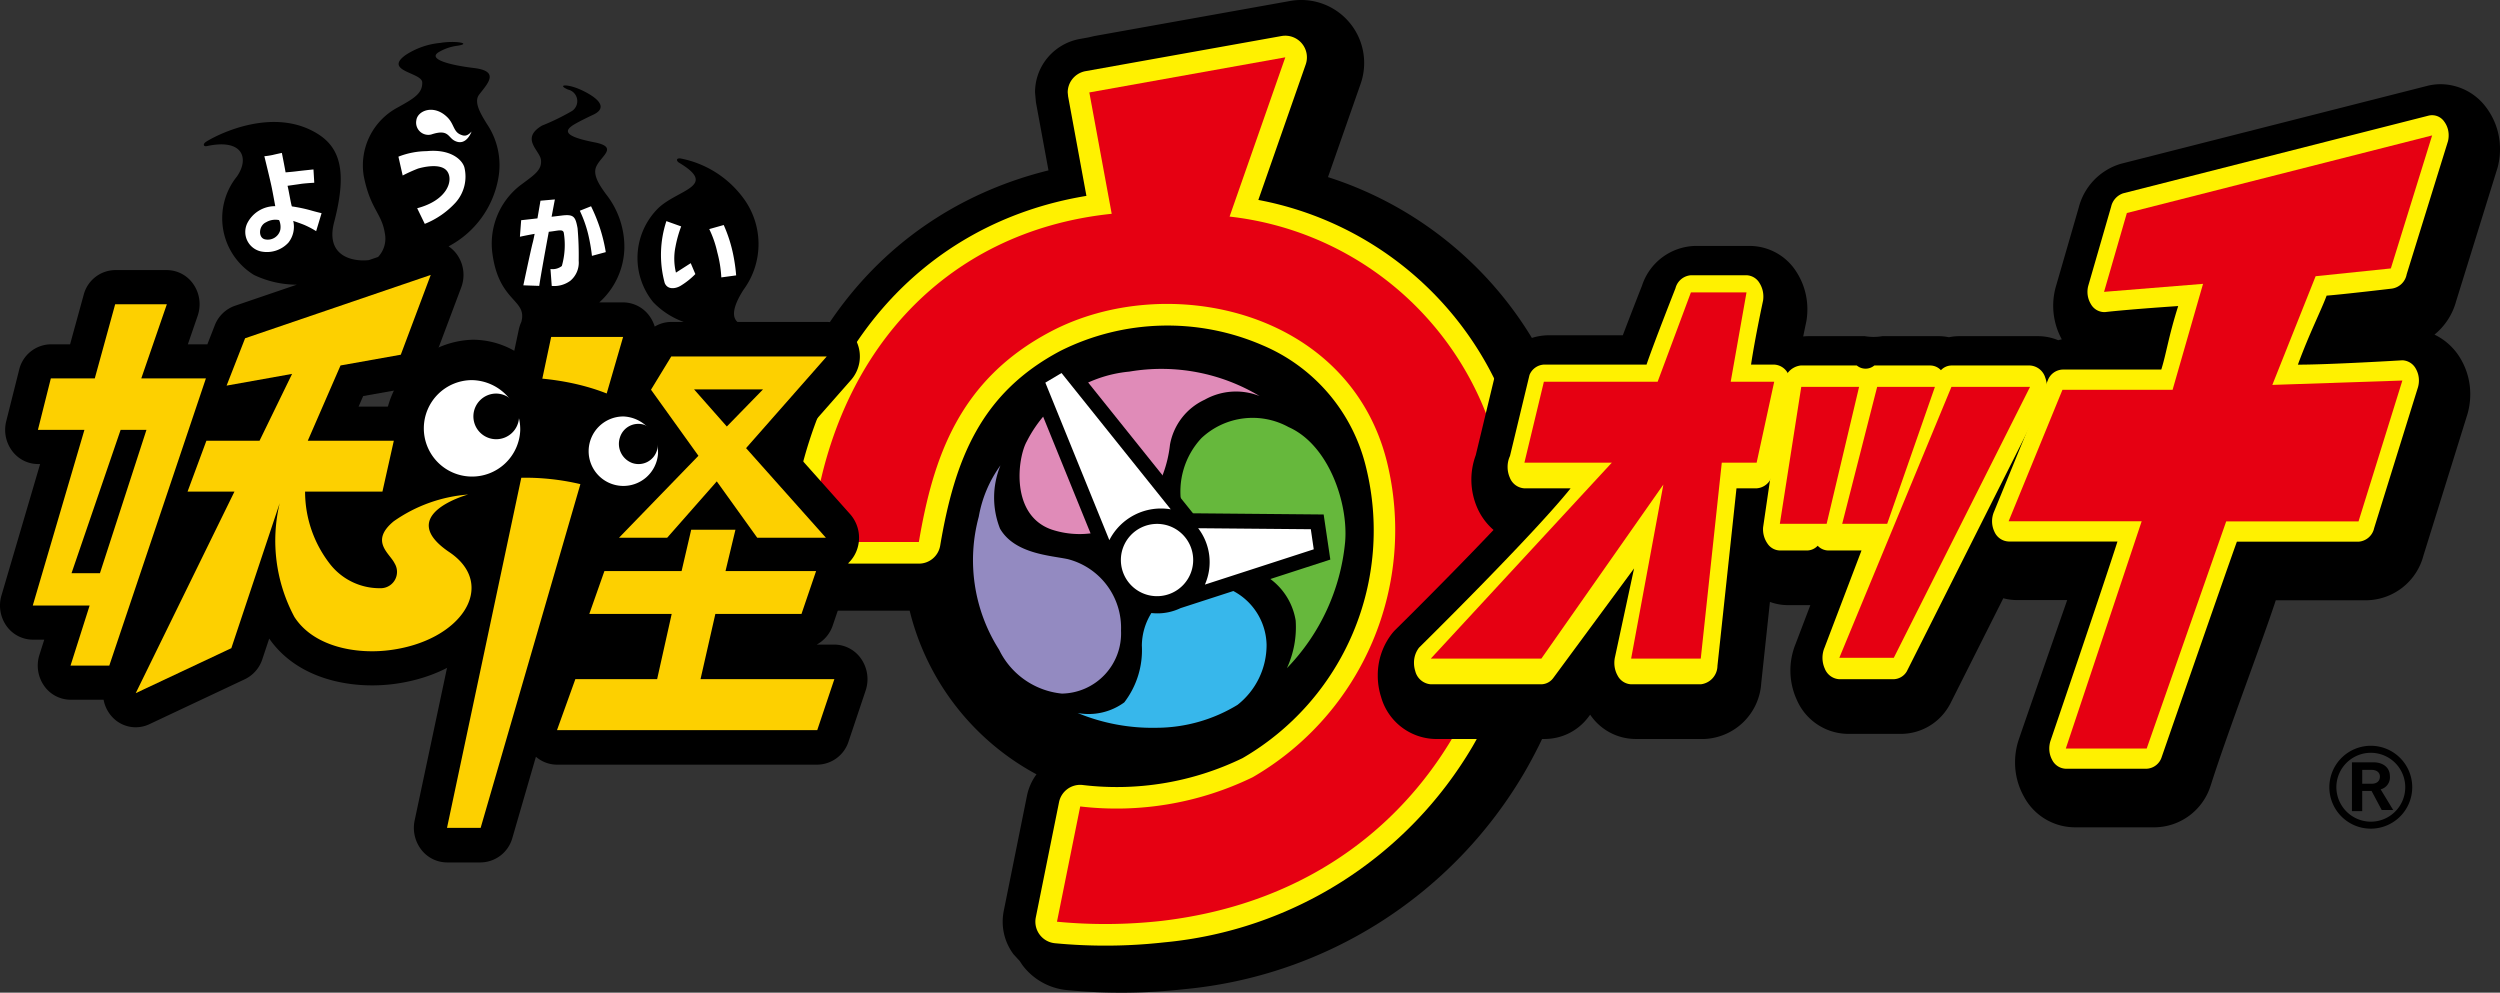
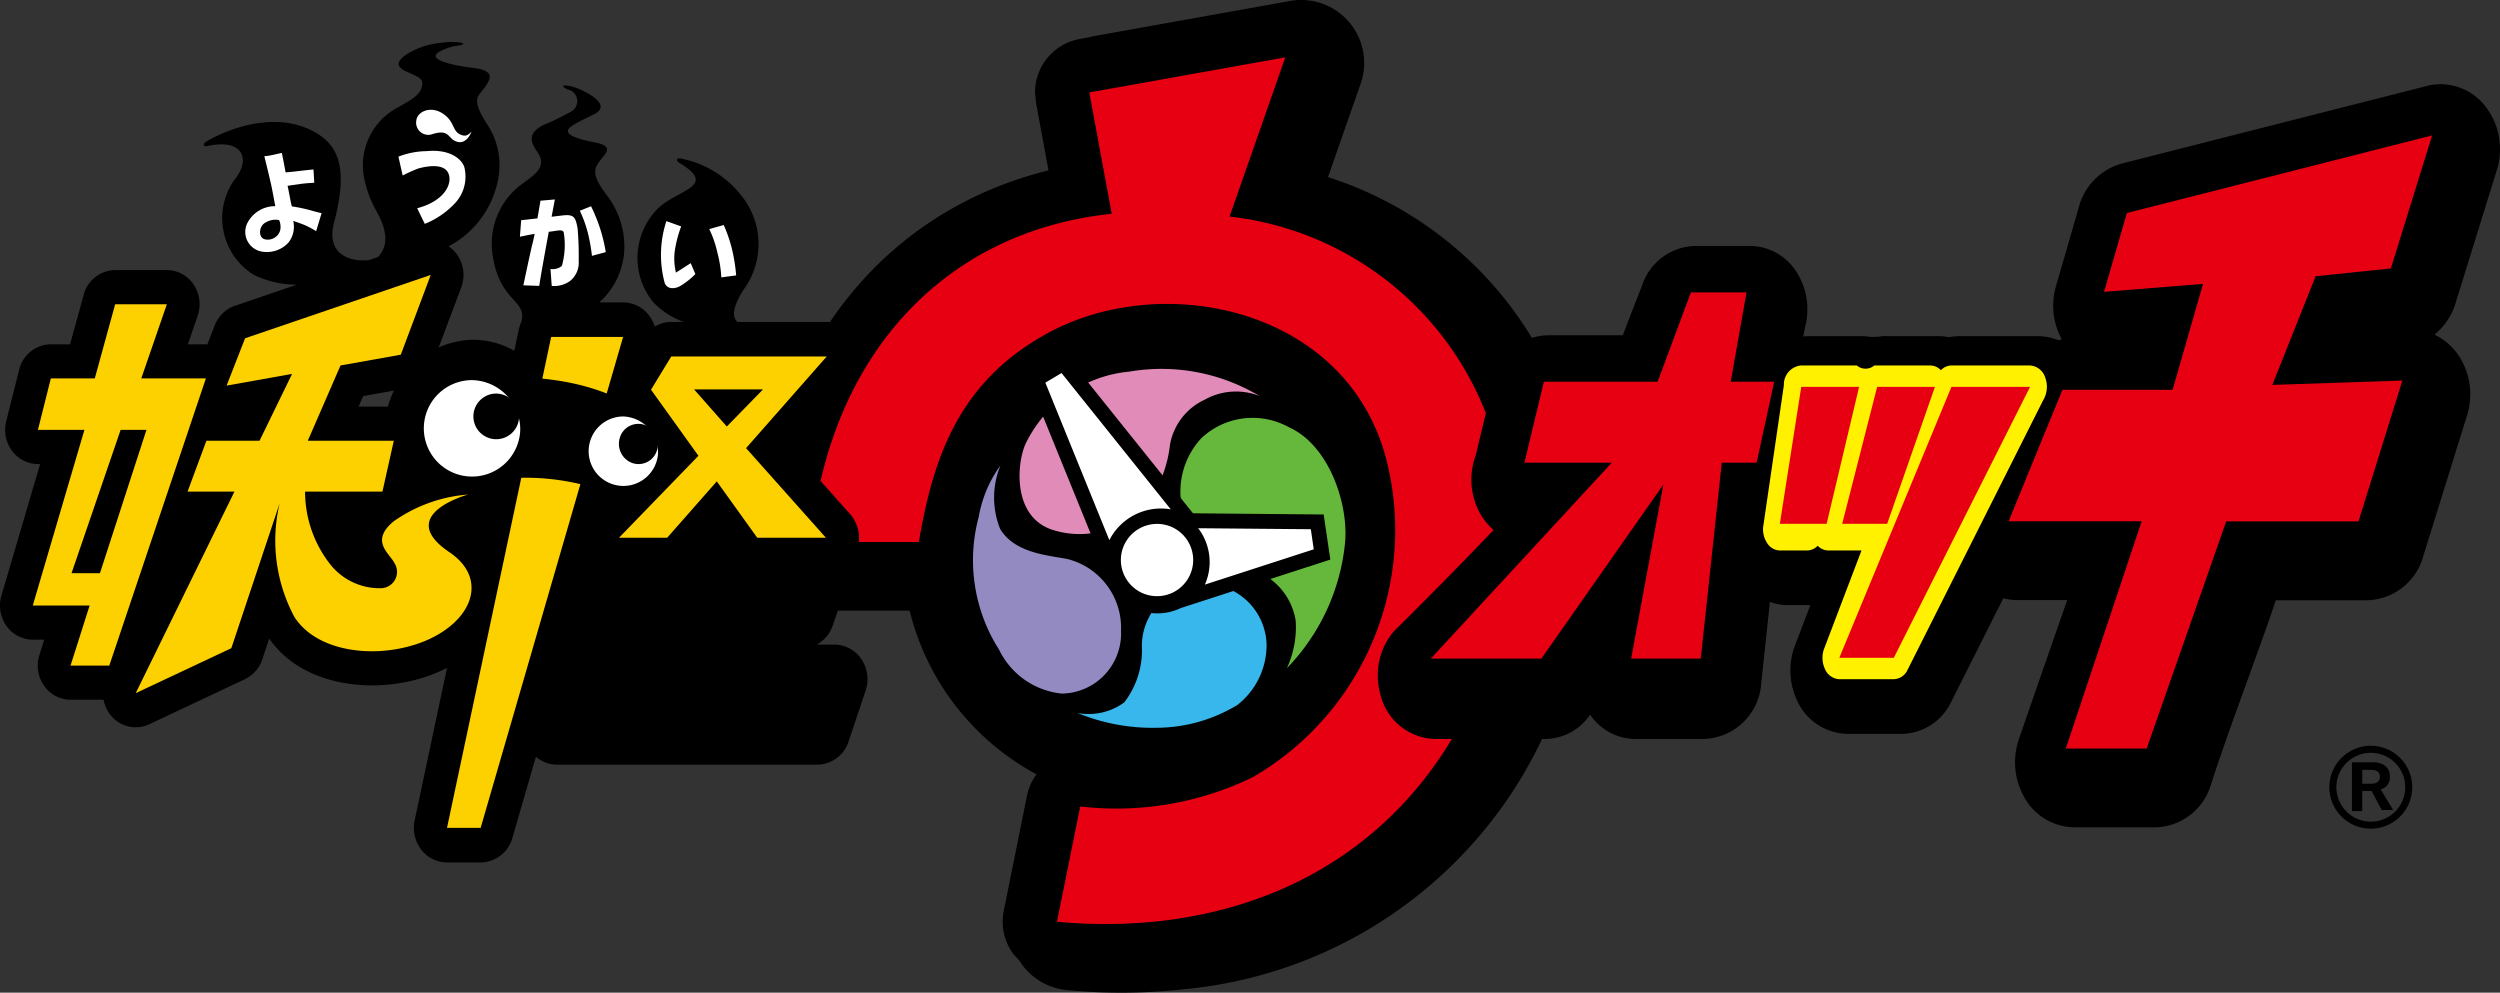
<svg xmlns="http://www.w3.org/2000/svg" viewBox="0 0 109.182 43.352">
  <rect x="0" y="0" width="109.182" height="43.352" fill="#333333" stroke="none" />
  <defs>
    <style>.a{fill:none;}.b{clip-path:url(#a);}.c{fill:#fff100;}.d{fill:#e60012;}.e{fill:#e08bb8;}.f{fill:#66b83c;}.g{fill:#37b7eb;}.h{fill:#938ac1;}.i{fill:#fff;}.j{fill:#fdd000;}.k{fill-rule:evenodd;}</style>
    <clipPath id="a" transform="translate(-0 -0.129)">
      <rect class="a" width="109.183" height="43.531" />
    </clipPath>
  </defs>
  <title>Yo-kai Watch Logo</title>
  <g class="b">
    <path d="M68.186,17.519a16.167,16.167,0,0,0-10.189-9.655c.167-.478,1.426-4.076,1.426-4.076a2.751,2.751,0,0,0-3.083-3.616l-8.557,1.533s-.189.045-.252.059l-.375.067a2.395,2.395,0,0,0-1.532.985,2.358,2.358,0,0,0-.421,1.35l.039.431s.408,2.213.548,2.973c-7.193,1.782-11.951,7.739-12.742,16.004l-.011.226a2.371,2.371,0,0,0,.617,1.595s.1.098.138.136a2.652,2.652,0,0,0,.275.366,2.753,2.753,0,0,0,2.035.901h3.625a11.131,11.131,0,0,0,5.54,7.148,2.356,2.356,0,0,0-.416.934l-1.015,5.034a2.402,2.402,0,0,0-.046.468,2.374,2.374,0,0,0,.47,1.419s.193.211.271.295l.119.179a2.758,2.758,0,0,0,1.957,1.095,24.987,24.987,0,0,0,5.127-.042,19.282,19.282,0,0,0,14.833-9.447,20.561,20.561,0,0,0,2.786-10.203,16.042,16.042,0,0,0-1.167-6.159" transform="translate(-0 -0.129)" />
-     <path class="c" d="M55.966,1.703l-8.558,1.534a.95.95,0,0,0-.61.392.936.936,0,0,0-.168.537l.017.172s.738,4.006.8,4.346c-7.235,1.19-12.202,6.926-12.977,15.025l-.004.091a.945.945,0,0,0,.944.944h4.72a.942.942,0,0,0,.931-.787c.638-3.776,1.777-6.668,5.258-8.508a10.437,10.437,0,0,1,8.818-.242,7.745,7.745,0,0,1,4.517,5.31,11.497,11.497,0,0,1-5.387,12.721,12.562,12.562,0,0,1-7.012,1.171.943.943,0,0,0-1.004.753l-1.015,5.034a.945.945,0,0,0,.84,1.127,23.133,23.133,0,0,0,4.754-.037,17.511,17.511,0,0,0,13.484-8.563,18.783,18.783,0,0,0,2.523-9.328,14.15,14.15,0,0,0-1.01-5.424,14.49,14.49,0,0,0-10.872-9.11c.132-.376,2.069-5.916,2.069-5.916a.945.945,0,0,0-1.058-1.242" transform="translate(-0 -0.129)" />
    <path class="d" d="M64.956,18.337a13.653,13.653,0,0,0-11.257-8.749l2.434-6.956-8.559,1.534.977,5.3c-7.336.761-12.365,6.22-13.142,14.333h4.72c.63-3.717,1.769-7.081,5.749-9.185,5.06-2.675,13.026-.982,14.691,5.673a12.474,12.474,0,0,1-5.859,13.785,13.608,13.608,0,0,1-7.534,1.277l-1.015,5.034a22.219,22.219,0,0,0,4.56-.035c13.327-1.559,17.213-14.921,14.235-22.011" transform="translate(-0 -0.129)" />
    <path class="e" d="M55.012,17.427a8.333,8.333,0,0,0-5.689-1.069,5.602,5.602,0,0,0-4.479,3.046c-.403.706-.739,3.223,1.089,3.854a3.885,3.885,0,0,0,4.285-1.309,5.312,5.312,0,0,0,.878-2.396,2.68,2.68,0,0,1,1.517-1.968,2.787,2.787,0,0,1,2.399-.158" transform="translate(-0 -0.129)" />
    <path class="f" d="M52.47,19.263a3.264,3.264,0,0,1,3.806-.482c1.766.78,2.615,3.347,2.469,5.022a9.152,9.152,0,0,1-2.542,5.507,4.282,4.282,0,0,0,.383-2.077,2.817,2.817,0,0,0-1.937-2.24c-.706-.262-2.885-1.15-3.046-2.805a3.421,3.421,0,0,1,.867-2.925" transform="translate(-0 -0.129)" />
    <path class="g" d="M47.063,31.268a2.635,2.635,0,0,0,2.037-.464,3.746,3.746,0,0,0,.768-2.481,2.724,2.724,0,0,1,5.447-.042,3.322,3.322,0,0,1-1.269,2.631,6.831,6.831,0,0,1-3.533,1.001,8.551,8.551,0,0,1-3.45-.645" transform="translate(-0 -0.129)" />
    <path class="h" d="M43.694,20.453a3.695,3.695,0,0,0-.02,2.764c.645,1.109,2.219,1.17,2.966,1.332a3.098,3.098,0,0,1,2.318,3.123,2.627,2.627,0,0,1-2.581,2.748,3.422,3.422,0,0,1-2.744-1.916,7.278,7.278,0,0,1-.887-5.811,5.393,5.393,0,0,1,.948-2.24" transform="translate(-0 -0.129)" />
    <path d="M58.099,24.567l-.291-1.969-5.707-.052-5.588-6.972-1.671.993,3.39,8.342a2.34,2.34,0,0,0,3.313,1.785l.013-.006Z" transform="translate(-0 -0.129)" />
    <path class="i" d="M51.074,23.104a1.579,1.579,0,1,1-2.029.948,1.584,1.584,0,0,1,2.029-.948" transform="translate(-0 -0.129)" />
    <path class="i" d="M45.653,16.84l2.795,6.879a2.532,2.532,0,0,1,2.682-1.346l-4.77-5.953Z" transform="translate(-0 -0.129)" />
    <path class="i" d="M57.247,23.242l-4.919-.044a2.434,2.434,0,0,1,.293,2.462l4.754-1.541Z" transform="translate(-0 -0.129)" />
    <path d="M108.583,4.826a2.496,2.496,0,0,0-1.992-1.02,2.368,2.368,0,0,0-.62.082l-13.316,3.386c-.017.004-.034.009-.051.014a2.688,2.688,0,0,0-1.823,1.916l-.993,3.432-.009.031a3.062,3.062,0,0,0,.266,2.283c-.054.009-.106.025-.159.037a2.286,2.286,0,0,0-.877-.177h-3.433a2.203,2.203,0,0,0-.46.048,2.202,2.202,0,0,0-.46-.048h-2.449a2.232,2.232,0,0,1-.765,0h-2.452a2.36,2.36,0,0,0-.239.013c.073-.357.125-.6.126-.606.009-.039.016-.078.022-.117a3.072,3.072,0,0,0,.034-.462,3.002,3.002,0,0,0-.472-1.626,2.422,2.422,0,0,0-2.015-1.142h-2.428a2.511,2.511,0,0,0-2.309,1.74c-.084.212-.488,1.242-.836,2.162h-3.276a2.456,2.456,0,0,0-2.203,1.481,1.886,1.886,0,0,0-.126.359l-.818,3.397a3.077,3.077,0,0,0,.069,2.305,2.721,2.721,0,0,0,.708.959c-1.953,2.062-4.25,4.325-4.284,4.358a1.667,1.667,0,0,0-.138.153,2.947,2.947,0,0,0-.634,1.849,3.026,3.026,0,0,0,.145.934,2.517,2.517,0,0,0,2.341,1.835h4.829a2.383,2.383,0,0,0,1.878-.951l.029-.038.054-.073a2.397,2.397,0,0,0,1.96,1.062h3.041a2.601,2.601,0,0,0,2.47-2.438s.183-1.71.38-3.548a2.258,2.258,0,0,0,.784.141h.981l-.642,1.688a3.078,3.078,0,0,0,.049,2.444,2.46,2.46,0,0,0,2.208,1.49h2.379a2.424,2.424,0,0,0,2.023-1.155c.035-.054.067-.111.097-.169l2.313-4.599a2.346,2.346,0,0,0,.605.08h2.185s-2.067,5.928-2.14,6.169a3.114,3.114,0,0,0-.137.917,3.051,3.051,0,0,0,.38,1.482,2.53,2.53,0,0,0,2.211,1.356h3.531a2.591,2.591,0,0,0,2.405-1.777c.01-.028.02-.057.029-.086.712-2.249,2.251-6.272,2.831-8.053h3.987a2.613,2.613,0,0,0,2.463-1.957l1.91-6.138.015-.049a3.124,3.124,0,0,0,.118-.849,3.034,3.034,0,0,0-.406-1.528,2.654,2.654,0,0,0-1.156-1.08,2.843,2.843,0,0,0,.948-1.468l1.79-5.769c.01-.03.019-.061.027-.092a3.068,3.068,0,0,0,.096-.768,3.01,3.01,0,0,0-.599-1.82" transform="translate(-0 -0.129)" />
-     <path class="c" d="M73.848,12.15a.755.755,0,0,0-.676.569s-.98,2.488-1.263,3.333h-4.482a.72.72,0,0,0-.63.455l-.852,3.536a1.122,1.122,0,0,0-.104.479,1.15,1.15,0,0,0,.095.461.729.729,0,0,0,.639.473h2.018c-1.701,2.117-6.619,6.957-6.619,6.957a1.071,1.071,0,0,0-.221.667,1.17,1.17,0,0,0,.054.352.758.758,0,0,0,.68.582h4.829a.665.665,0,0,0,.52-.275l3.529-4.786-.83,3.855a1.138,1.138,0,0,0-.032.272,1.123,1.123,0,0,0,.144.556.701.701,0,0,0,.59.378h3.041a.821.821,0,0,0,.728-.808s.69-6.425.831-7.75h.881a.752.752,0,0,0,.672-.557l.768-3.538a1.146,1.146,0,0,0,.063-.376,1.128,1.128,0,0,0-.119-.509.714.714,0,0,0-.616-.424H76.473c.177-1.185.525-2.794.525-2.794a1.115,1.115,0,0,0,.013-.173,1.098,1.098,0,0,0-.169-.596.686.686,0,0,0-.566-.339Z" transform="translate(-0 -0.129)" />
    <path class="c" d="M89.323,16.625a.743.743,0,0,0-.665-.534h-3.433a.642.642,0,0,0-.459.206.647.647,0,0,0-.46-.206h-2.449a.596.596,0,0,1-.765,0h-2.453a.834.834,0,0,0-.732.862l-.908,6.211a1.097,1.097,0,0,0,.193.706.671.671,0,0,0,.539.3h1.194a.646.646,0,0,0,.459-.207.644.644,0,0,0,.46.207h1.453l-1.611,4.234a1.154,1.154,0,0,0,.008.927.725.725,0,0,0,.633.461h2.38a.69.69,0,0,0,.569-.344l5.951-11.832a1.144,1.144,0,0,0,.096-.991" transform="translate(-0 -0.129)" />
-     <path class="c" d="M106.055,5.181l-13.333,3.391a.801.801,0,0,0-.523.584l-.996,3.444a1.034,1.034,0,0,0,.115.816.678.678,0,0,0,.618.343s.774-.099,3.192-.264c-.417,1.307-.525,2.104-.739,2.774h-4.316a.72.72,0,0,0-.637.465l-2.351,5.742a1.06,1.06,0,0,0,.016.872.709.709,0,0,0,.621.43h4.754c-.616,1.932-2.93,8.72-2.93,8.72a1.086,1.086,0,0,0-.048.321,1.026,1.026,0,0,0,.126.498.694.694,0,0,0,.596.385h3.532a.729.729,0,0,0,.659-.522s2.931-8.443,3.28-9.394h5.312a.749.749,0,0,0,.682-.591l1.915-6.154a1.075,1.075,0,0,0,.041-.293,1.032,1.032,0,0,0-.133-.511.697.697,0,0,0-.589-.373s-3.178.191-4.564.191c.505-1.374,1.025-2.387,1.255-3.015.73-.056,2.851-.307,2.851-.307a.769.769,0,0,0,.645-.624l1.803-5.809a1.023,1.023,0,0,0,.031-.256.998.998,0,0,0-.194-.605.643.643,0,0,0-.691-.258" transform="translate(-0 -0.129)" />
    <polygon class="d" points="67.426 16.67 66.575 20.207 70.392 20.207 62.486 28.764 67.315 28.764 72.644 21.162 71.236 28.764 74.277 28.764 75.195 20.207 76.717 20.207 77.485 16.67 75.585 16.67 76.275 12.769 73.847 12.769 72.394 16.67 67.426 16.67" />
    <path class="d" d="M78.666,17.024l-.935,5.98h2.044l1.417-5.98Zm3.753,5.98,2.085-5.98h-2.523l-1.527,5.98Zm2.806-5.98-4.897,11.834h2.379l5.951-11.834Z" transform="translate(-0 -0.129)" />
    <polygon class="d" points="104.415 11.723 106.218 5.914 92.886 9.303 91.89 12.746 96.213 12.396 94.883 17.024 90.073 17.024 87.722 22.765 93.533 22.765 90.22 32.69 93.752 32.69 97.224 22.772 103.003 22.772 104.918 16.619 99.239 16.81 101.13 12.063 104.415 11.723" />
    <path d="M37.619,28.916a1.429,1.429,0,0,0-1.18-.636h-.77a1.491,1.491,0,0,0,.699-.835l.636-1.87a1.557,1.557,0,0,0,.043-.852,1.501,1.501,0,0,0,.349-.507,1.558,1.558,0,0,0-.266-1.63l-2.577-2.892,2.619-2.976a1.558,1.558,0,0,0,.258-1.627,1.447,1.447,0,0,0-1.325-.902h-3.897c-.192-.163-.292-.54.266-1.409a3.367,3.367,0,0,0-.044-4.044,4.453,4.453,0,0,0-2.71-1.687c-.204-.021-.187.112-.06.188,1.726,1.032-.064,1.165-.917,1.988a3.06,3.06,0,0,0-.219,4.097,3.466,3.466,0,0,0,1.338.867h-.547a1.399,1.399,0,0,0-.722.203,1.522,1.522,0,0,0-.218-.447,1.428,1.428,0,0,0-1.162-.61h-1.04a3.286,3.286,0,0,0,1.094-2.334,3.712,3.712,0,0,0-.807-2.4c-.232-.323-.586-.805-.425-1.184.205-.484,1.006-.862-.082-1.074-1.383-.271-1.326-.524-.828-.808.249-.142.582-.302.773-.391.623-.287.304-.675-.394-1.029-.687-.349-1.231-.304-.695-.073a.517.517,0,0,1,.18.929,9.802,9.802,0,0,1-1.32.644c-.955.571-.091,1.082-.044,1.495.055.462-.321.674-.93,1.134a3.223,3.223,0,0,0-1.185,2.993c.295,2.108,1.527,1.959,1.258,2.952a1.57,1.57,0,0,0-.11.329l-.198.931a3.68,3.68,0,0,0-1.825-.483,3.957,3.957,0,0,0,0,7.91c.085,0,.169-.007.252-.013l-2.778,13.096a1.561,1.561,0,0,0,.285,1.271,1.426,1.426,0,0,0,1.129.564h1.468a1.457,1.457,0,0,0,1.386-1.072l1.028-3.544a1.414,1.414,0,0,0,.921.346h11.366a1.454,1.454,0,0,0,1.367-1.011l.746-2.226a1.563,1.563,0,0,0-.186-1.371" transform="translate(-0 -0.129)" />
    <path d="M21.067,23.335c.041-.014.083-.03.121-.041.633-.178.812-1.186.665-1.811a1.495,1.495,0,0,0-1.498-1.247,8.831,8.831,0,0,0-1.968.395c.099-.444.205-.916.205-.916a1.614,1.614,0,0,0,.037-.338,1.539,1.539,0,0,0-.31-.928,1.411,1.411,0,0,0-1.12-.564h-1.538c.092-.211.132-.302.2-.459.767-.137,1.883-.336,1.883-.336a1.447,1.447,0,0,0,1.091-.926l1.309-3.485a1.546,1.546,0,0,0,.098-.543,1.527,1.527,0,0,0-.39-1.024,1.42,1.42,0,0,0-.262-.224,4.19,4.19,0,0,0,2.17-2.956,3.208,3.208,0,0,0-.498-2.393c-.214-.356-.598-.931-.341-1.271.376-.495.924-1.03-.224-1.169-1.096-.132-2.043-.395-1.525-.7a2.135,2.135,0,0,1,.818-.274c.649-.104-.131-.229-.76-.122a3.312,3.312,0,0,0-1.521.533c-.968.704.717.756.731,1.189.017.486-.372.709-1.065,1.094a2.861,2.861,0,0,0-1.488,3.003c.286,1.445.782,1.612.918,2.485a1.166,1.166,0,0,1-.293,1.044l-.405.138a2.078,2.078,0,0,1-.564-.012c-.796-.128-1.206-.672-.953-1.634.644-2.452.188-3.458-1.045-4.048-1.745-.835-3.816.081-4.525.512-.182.111-.135.237.015.203,1.565-.341,1.867.531,1.313,1.326a2.906,2.906,0,0,0,.742,4.3,4.359,4.359,0,0,0,1.872.426l-2.703.922a1.458,1.458,0,0,0-.88.855l-.324.83c-.022-.001-.042-.003-.064-.003h-.787c.203-.591.429-1.246.429-1.246a1.565,1.565,0,0,0,.084-.505,1.529,1.529,0,0,0-.26-.857,1.416,1.416,0,0,0-1.17-.634h-2.257a1.44,1.44,0,0,0-1.375,1.08s-.331,1.201-.594,2.162h-.841a1.442,1.442,0,0,0-1.384,1.113l-.564,2.246a1.571,1.571,0,0,0-.047.378,1.536,1.536,0,0,0,.299.911,1.41,1.41,0,0,0,1.132.581h.096c-.635,2.16-1.689,5.742-1.689,5.742a1.546,1.546,0,0,0,.217,1.324,1.416,1.416,0,0,0,1.15.604h.503c-.08.25-.211.664-.211.664a1.542,1.542,0,0,0,.198,1.342,1.414,1.414,0,0,0,1.16.617h1.444a1.513,1.513,0,0,0,.367.742,1.392,1.392,0,0,0,1.625.33l4.175-1.966a1.468,1.468,0,0,0,.763-.868s.229-.686.303-.909c1.24,1.786,3.569,2.209,5.369,1.993,2.478-.296,4.395-1.712,4.82-3.512a3.006,3.006,0,0,0-.879-3.163" transform="translate(-0 -0.129)" />
    <path class="i" d="M12.021,9.133s-.112-.623-.16-.847c-.057-.279-.316-1.334-.316-1.334a3.311,3.311,0,0,0,.363-.055c.228-.055.402-.09.402-.09s.128.644.162.85c0,0,.318-.025.495-.049.186-.024.723-.079.723-.079l.035.581s-.42.023-.611.054c-.191.029-.556.079-.556.079.049.181.145.783.189.9a6.569,6.569,0,0,1,.828.174c.225.066.469.122.469.122l-.237.785a3.86,3.86,0,0,0-.488-.259c-.157-.07-.513-.188-.513-.188a1.111,1.111,0,0,1-.213.951,1.278,1.278,0,0,1-1.194.382.871.871,0,0,1-.6-1.231,1.359,1.359,0,0,1,1.222-.746m.169.609a.799.799,0,0,0-.57.094c-.326.146-.354.672-.054.744a.562.562,0,0,0,.675-.41.738.738,0,0,0-.051-.428" transform="translate(-0 -0.129)" />
    <path class="i" d="M18.829,6.004c.754-.253.728.111,1.016.267.516.279.75-.398.75-.398-.206.231-.341.197-.494.129-.303-.135-.271-.464-.565-.753-.593-.583-1.298-.284-1.352.128a.533.533,0,0,0,.645.627m1.449,1.423c-.116-.36-.641-.795-1.641-.697a3.483,3.483,0,0,0-1.237.241l.186.823a6.925,6.925,0,0,1,.67-.303c.176-.051,1.011-.27,1.282.129s-.01,1.26-1.319,1.603l.332.683a3.663,3.663,0,0,0,1.352-.937,1.702,1.702,0,0,0,.375-1.542" transform="translate(-0 -0.129)" />
    <path class="i" d="M24.534,9.542c-.128.016-.282.034-.444.053.084-.446.143-.756.143-.756l-.629.055s-.061.365-.132.772c-.391.045-.711.08-.711.08l-.055.722s.309-.067.643-.126c-.033.166-.061.303-.08.372-.081.297-.413,1.876-.413,1.876l.694.024c.066-.447.255-1.487.417-2.363.389-.038.614-.136.655.043a3.353,3.353,0,0,1-.085,1.452.65.65,0,0,1-.496.131l.055.739a1.187,1.187,0,0,0,.812-.225,1.03,1.03,0,0,0,.365-.876,13.581,13.581,0,0,0-.049-1.422c-.093-.488-.152-.619-.69-.551m1.667.546a7.371,7.371,0,0,0-.388-.951l-.491.195a5.308,5.308,0,0,1,.363,1.016,7.899,7.899,0,0,1,.167.955l.604-.163a7.04,7.04,0,0,0-.255-1.052" transform="translate(-0 -0.129)" />
    <path class="i" d="M29.521,12.035a2.586,2.586,0,0,1-.021-1.128,5.196,5.196,0,0,1,.249-.89l-.646-.231a4.71,4.71,0,0,0-.073,2.703c.132.317.498.245.706.114a3.254,3.254,0,0,0,.632-.505l-.202-.476Zm2.506-.758a6.18,6.18,0,0,0-.42-1.321l-.632.178a4.502,4.502,0,0,1,.351,1.013,5.281,5.281,0,0,1,.176,1.097l.648-.088a7.631,7.631,0,0,0-.123-.879" transform="translate(-0 -0.129)" />
    <polygon class="j" points="24.071 14.715 19.522 36.156 20.991 36.156 27.213 14.715 24.071 14.715" />
    <path class="j" d="M36.105,15.698h-6.79l-.884,1.45,2.071,2.886-3.468,3.579h2.104l2.166-2.461,1.766,2.461h2.999l-3.486-3.913Zm-5.794,1.436H33.324l-1.582,1.622Z" transform="translate(-0 -0.129)" />
-     <polygon class="j" points="26.396 24.941 25.737 26.811 29.335 26.811 28.699 29.66 25.127 29.66 24.326 31.886 35.692 31.886 36.439 29.66 30.594 29.66 31.242 26.811 35.004 26.811 35.641 24.941 31.685 24.941 32.119 23.134 30.187 23.134 29.767 24.941 26.396 24.941" />
    <path d="M20.526,16.727s4.488-.749,7.532,1.427l-.965,3.696a10.495,10.495,0,0,0-6.306-.635Z" transform="translate(-0 -0.129)" />
    <path class="i" d="M22.72,18.923a2.106,2.106,0,1,1-2.104-2.193,2.15,2.15,0,0,1,2.104,2.193" transform="translate(-0 -0.129)" />
    <path d="M22.668,18.345a.997.997,0,1,1-.997-1.028,1.013,1.013,0,0,1,.997,1.028" transform="translate(-0 -0.129)" />
    <path class="i" d="M28.737,19.954a1.517,1.517,0,1,1-1.512-1.637,1.578,1.578,0,0,1,1.512,1.637" transform="translate(-0 -0.129)" />
    <path d="M28.69,19.8a.839.839,0,0,1-1.075.551.891.891,0,0,1-.542-1.113.84.84,0,0,1,1.075-.553.894.894,0,0,1,.542,1.115" transform="translate(-0 -0.129)" />
    <path class="j" d="M16.677,25.816a.712.712,0,0,0,.557-1.082c-.211-.44-1.096-.96-.045-1.835a6.514,6.514,0,0,1,3.256-1.173s-3.246.883-.818,2.519c2.12,1.43.537,3.902-2.664,4.284-1.466.176-3.28-.173-4.107-1.458a7.065,7.065,0,0,1-.641-4.968l-2.112,6.334-4.176,1.964,4.312-8.802H8.191l.823-2.222h2.321l1.421-2.919-2.86.512.808-2.068,8.108-2.766-1.308,3.484-2.632.47-1.43,3.287h3.757l-.497,2.222h-3.378a5.146,5.146,0,0,0,1.082,3.155,2.745,2.745,0,0,0,2.271,1.062" transform="translate(-0 -0.129)" />
    <path class="j" d="M8.992,16.656l-4.219,12.542h-1.693l.834-2.623h-2.483l2.256-7.672h-2.031l.564-2.247h1.919l.891-3.24h2.257l-1.117,3.24Zm-3.724,2.247-2.144,6.259h1.241l2.031-6.259Z" transform="translate(-0 -0.129)" />
    <path d="M104.016,35.504l-.444-.834h-.407v.883h-.449v-2.132h.937c.421,0,.72.229.72.602a.54.54,0,0,1-.404.579l.548.902Zm-.441-1.752h-.41v.605h.415c.214,0,.357-.11.357-.313,0-.189-.154-.292-.362-.292" transform="translate(-0 -0.129)" />
    <path class="k" d="M101.729,34.511a1.81,1.81,0,1,0,1.813-1.812,1.812,1.812,0,0,0-1.813,1.812m.307,0a1.504,1.504,0,1,1,1.506,1.503,1.51,1.51,0,0,1-1.506-1.503" transform="translate(-0 -0.129)" />
  </g>
</svg>